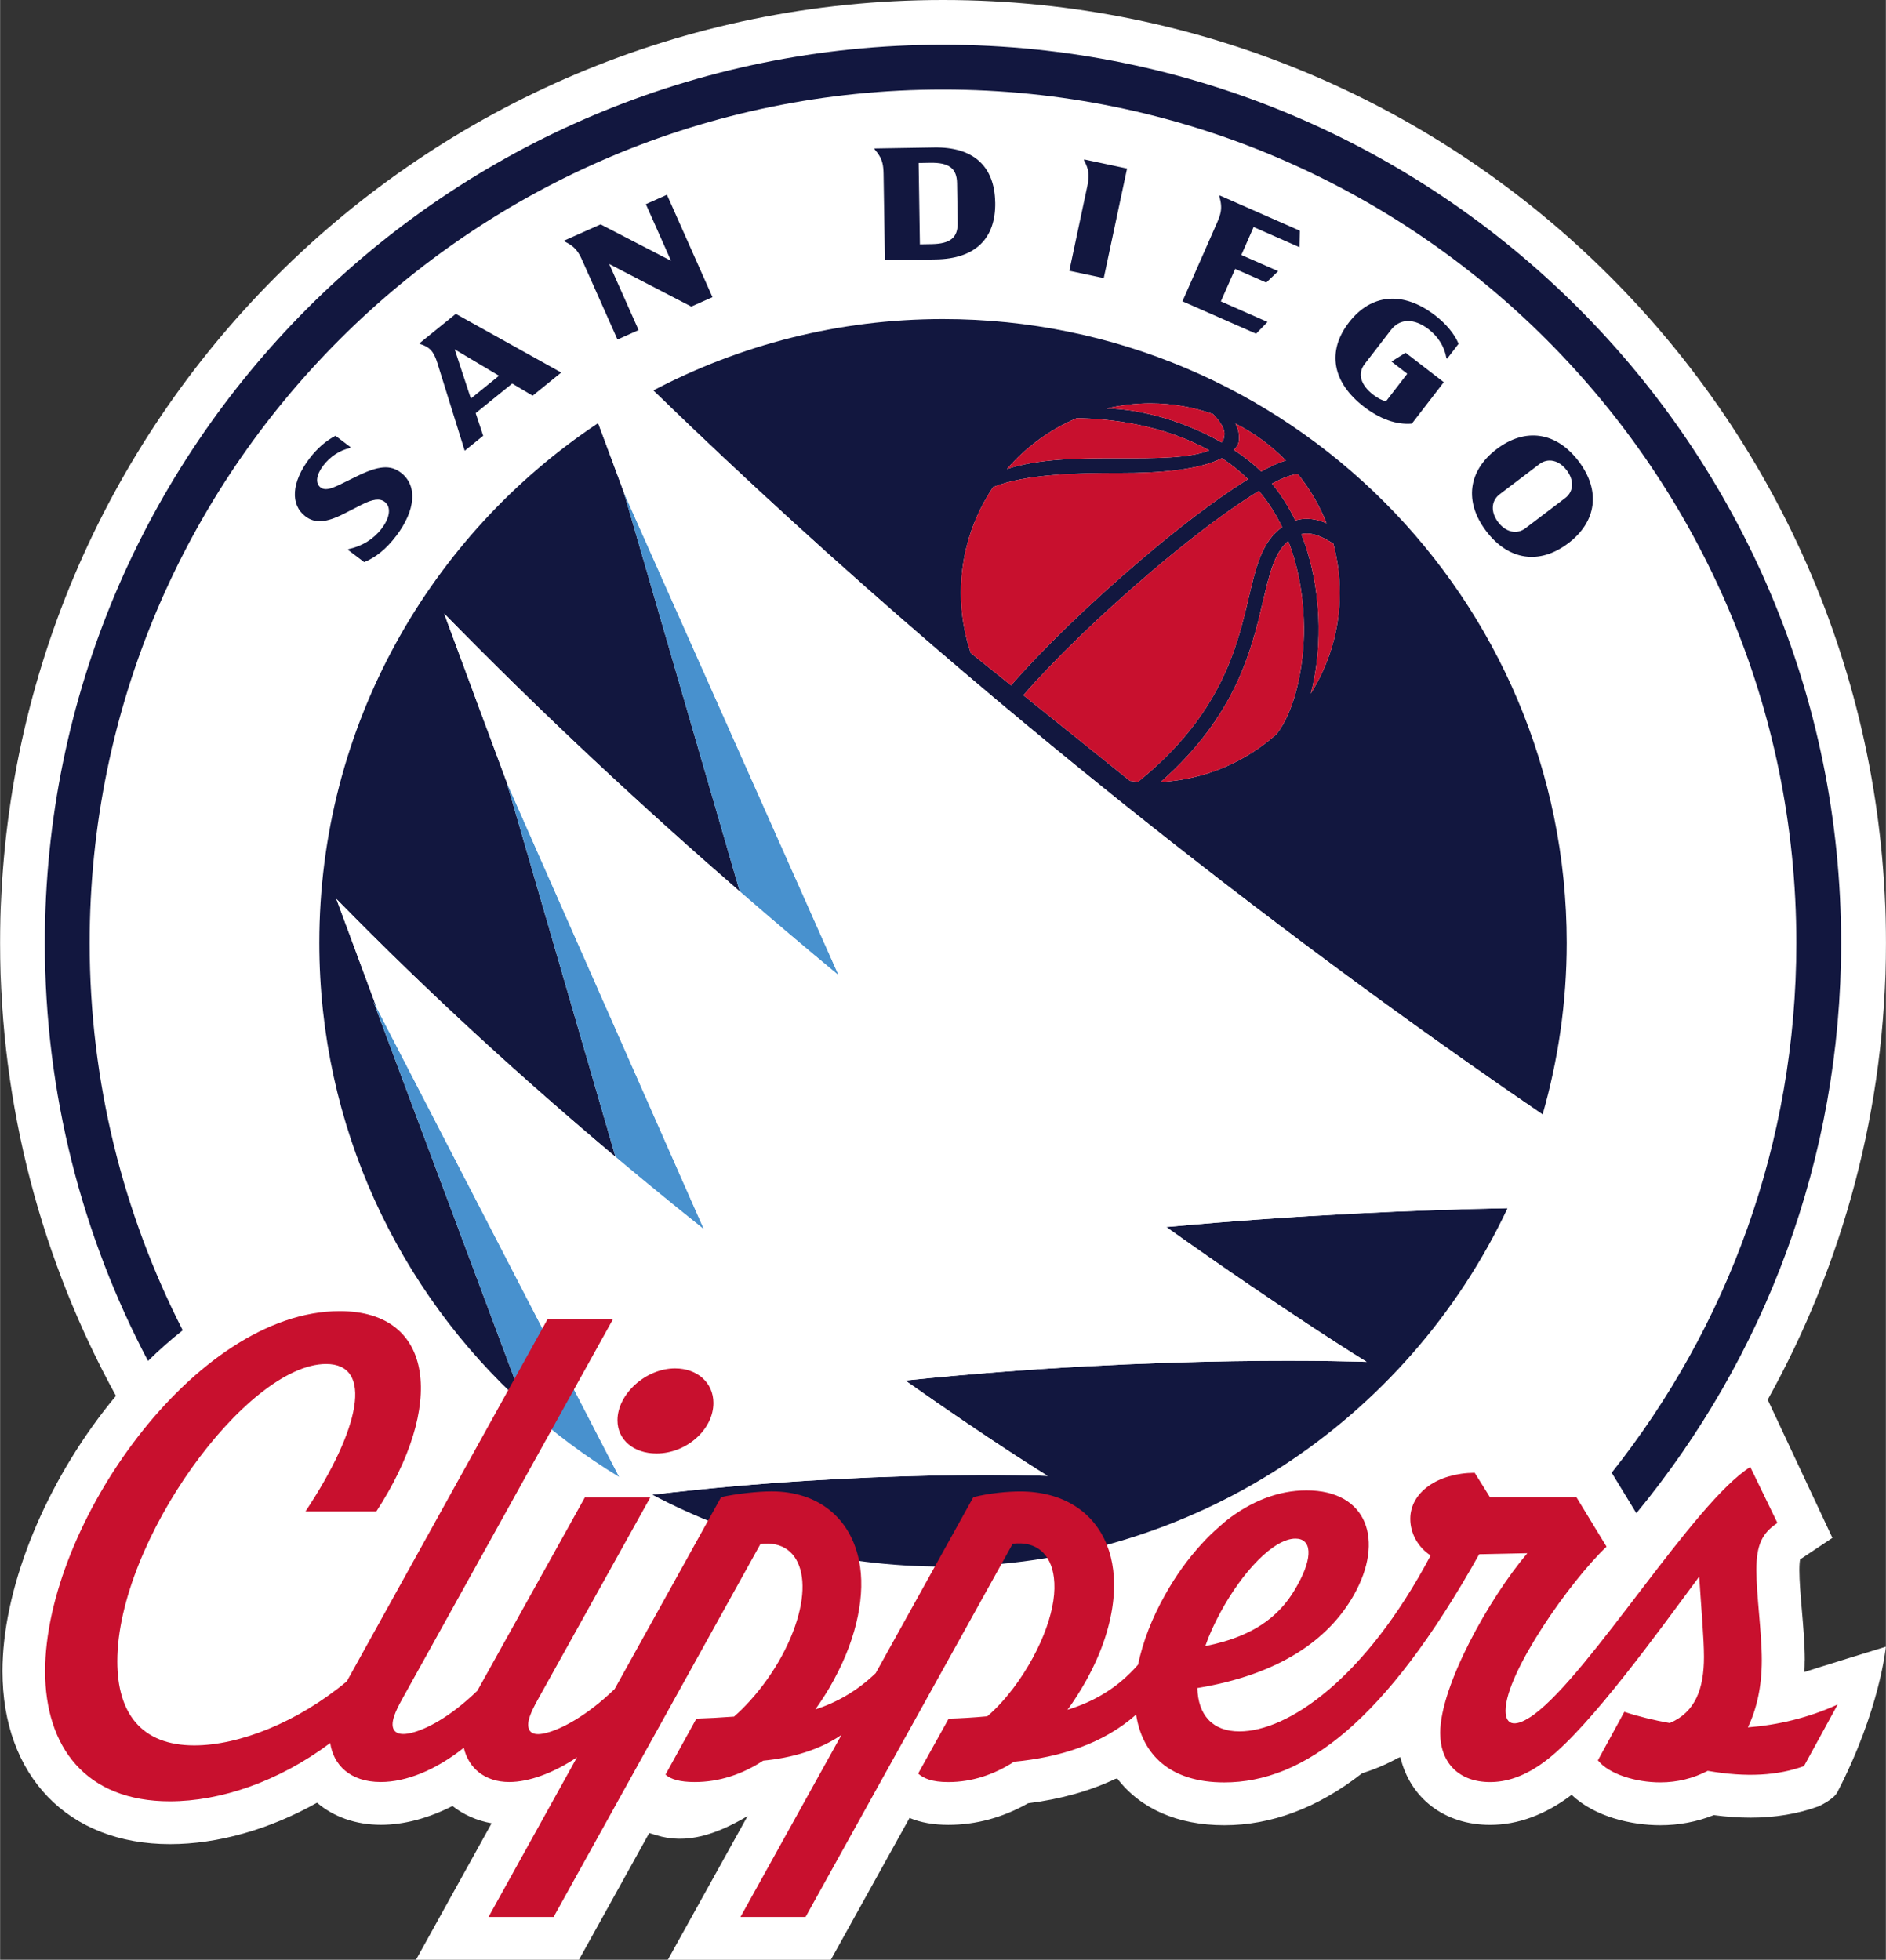
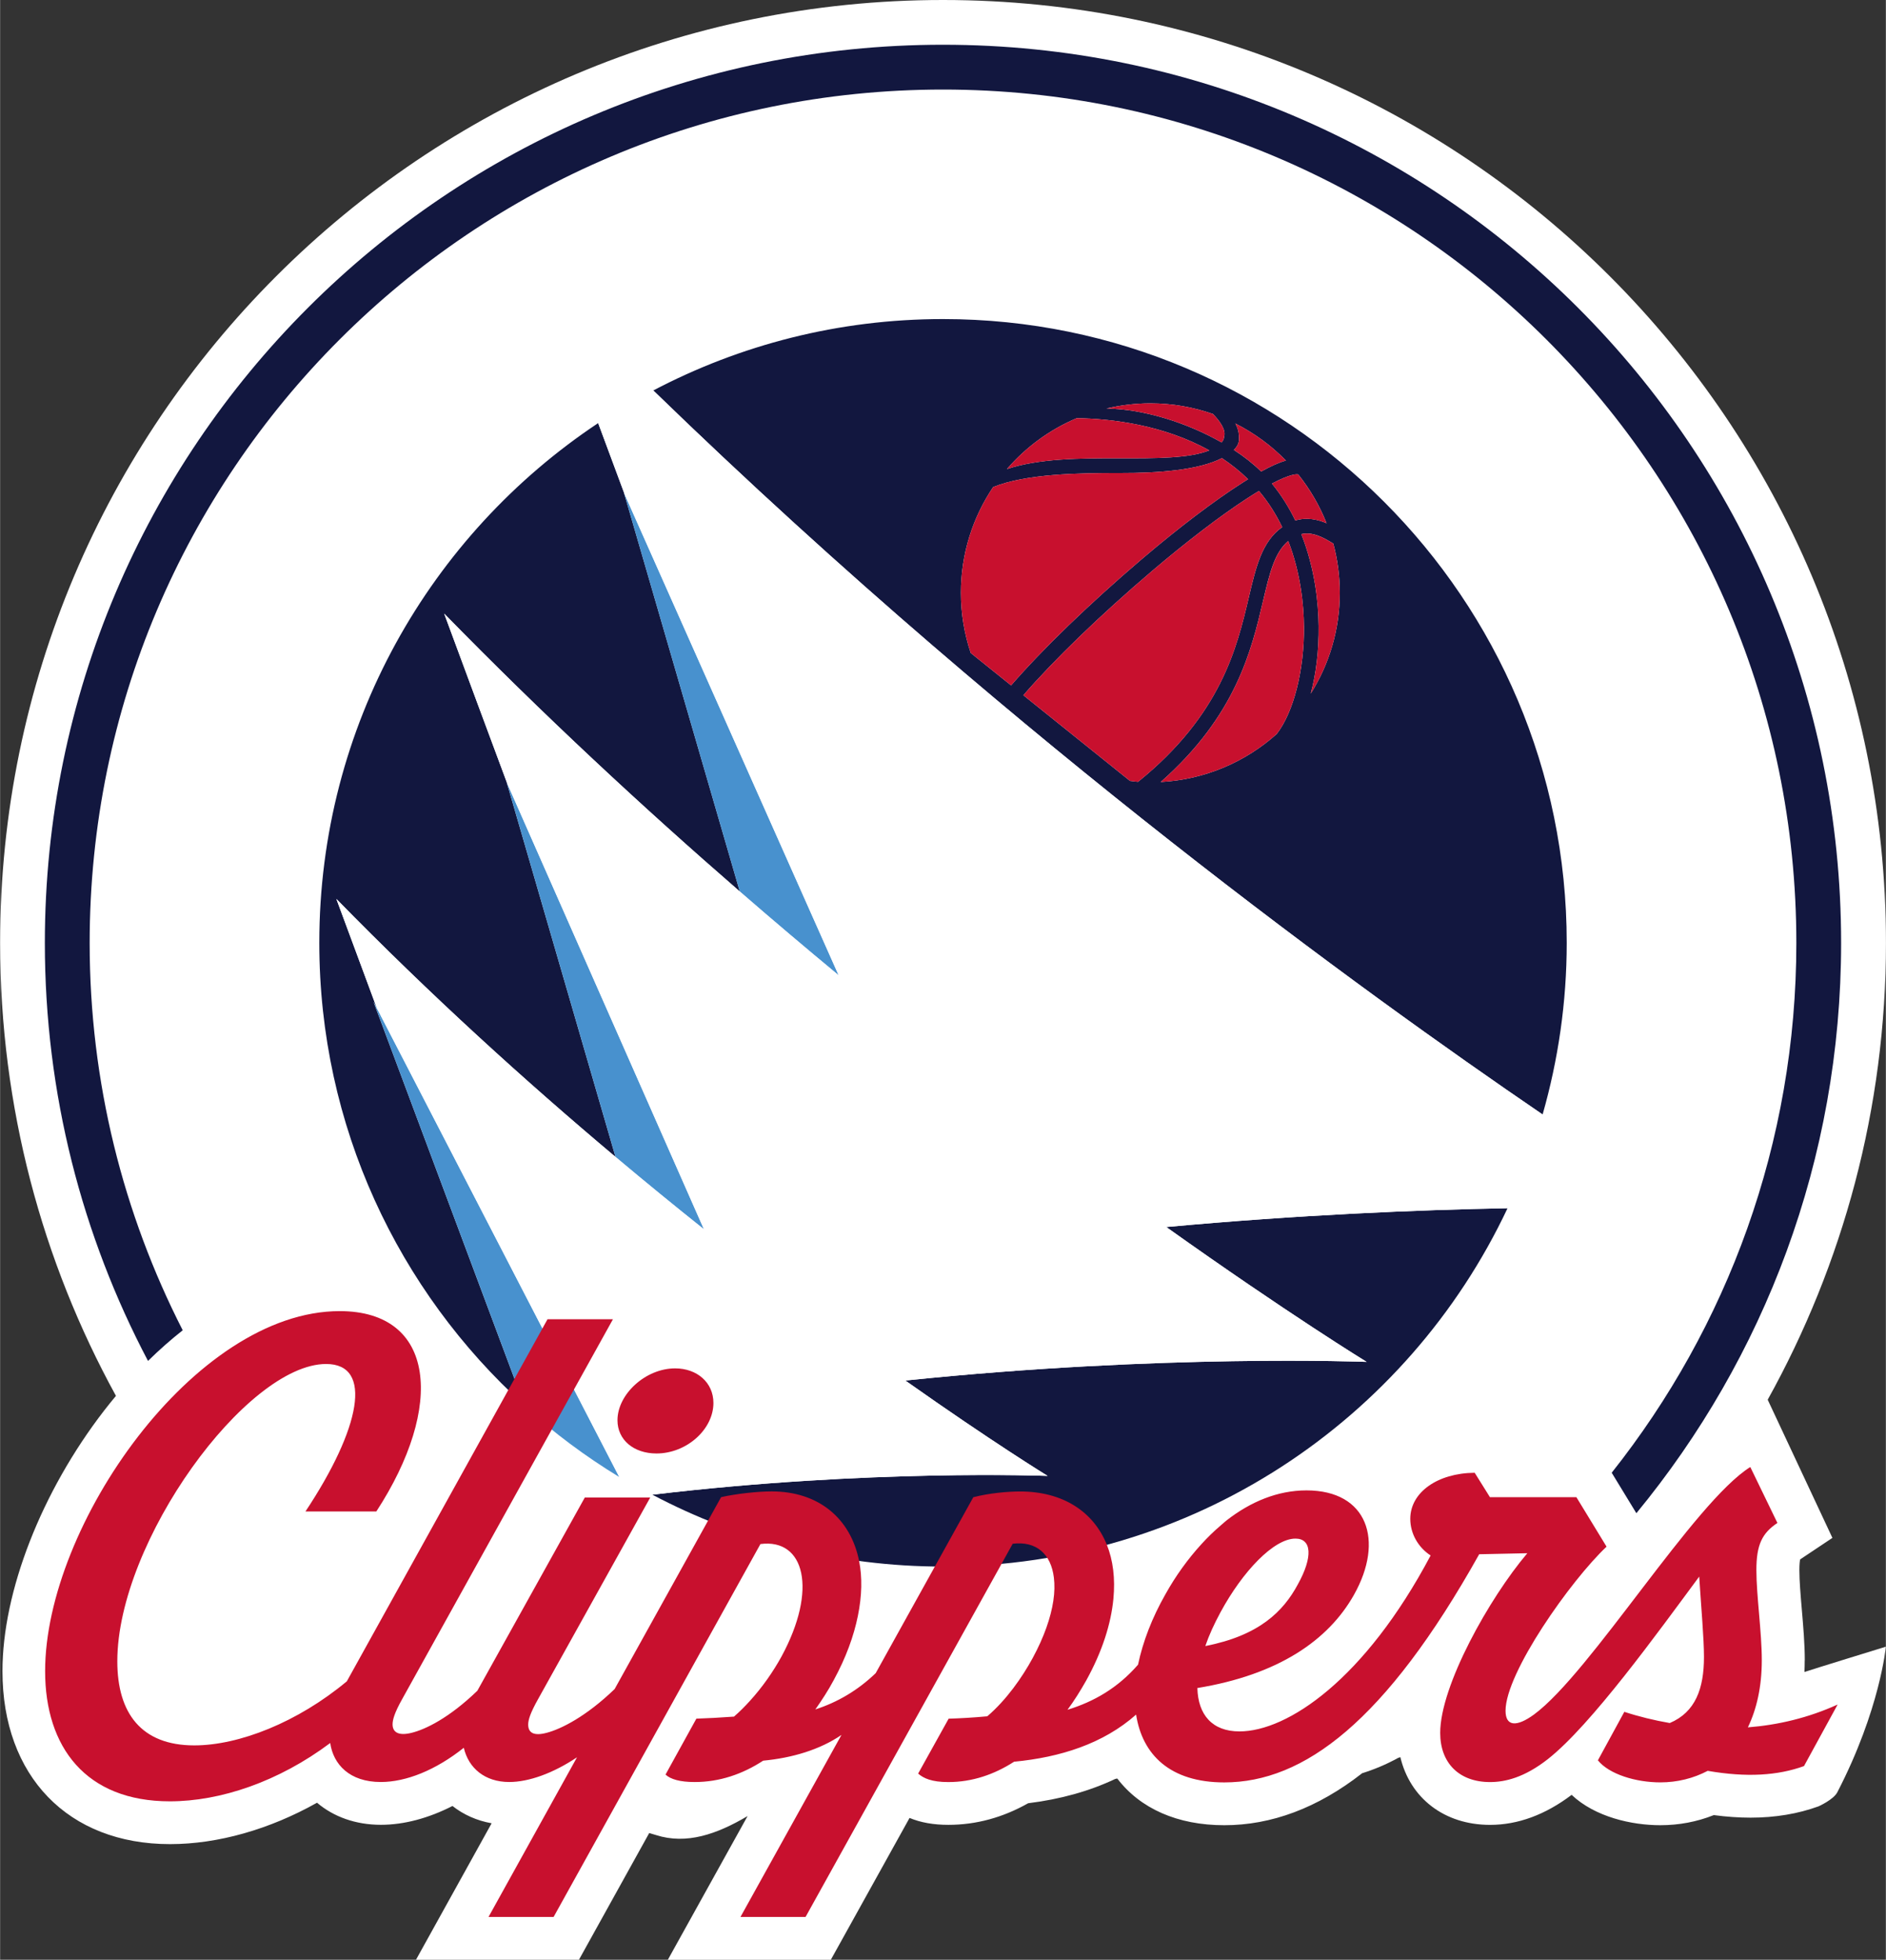
<svg xmlns="http://www.w3.org/2000/svg" id="Layer_1" viewBox="0.0 0.0 554.28 576.0" width="310.227" height="322.345">
  <rect x="0.0" y="0.0" width="554.28" height="576.0" fill="#333333" stroke="none" />
  <defs>
    <style>.cls-1{fill:#c8102e;}.cls-1,.cls-2,.cls-3,.cls-4{stroke-width:0px;}.cls-2{fill:#12173f;}.cls-3{fill:#4891ce;}.cls-4{fill:#fff;}</style>
  </defs>
  <path class="cls-4" d="M530.44,487.99c0-4.76-.44-9.91-.87-14.9-.37-4.34-.72-8.44-.72-11.61,0-1.76.13-2.7.22-3.13.09-.07.21-.15.36-.25l9.13-6.09-19.02-40.61c22.09-39.79,34.76-85.53,34.76-134.26C554.28,124.08,430.2,0,277.14,0S0,124.08,0,277.14c0,48.26,12.36,93.62,34.05,133.13-1.16,1.39-2.31,2.81-3.44,4.27C12.15,438.43.69,467.79.69,491.18c0,30.89,19.33,50.84,49.25,50.84,14.1,0,29.3-4.35,43.21-12.17,4.83,4.12,11.34,6.49,18.77,6.49,6.77,0,13.98-1.92,21.04-5.53,3.24,2.55,7.15,4.31,11.51,5.08l-22.23,40.11h47.9l20.65-37.24c.66.2,1.31.38,1.97.59,9,2.88,17.93-.25,26.94-5.58l-23.44,42.24h47.91l23.14-41.69c3.26,1.36,7.04,2.03,11.41,2.03,8.14,0,16.01-2.14,23.45-6.35,9.55-1.18,18.08-3.58,25.57-7.13.21-.04.41-.1.62-.14,6.71,8.8,17.63,13.73,31.46,13.73s27.44-5.04,40.52-15.28c3.56-1.11,7.06-2.57,10.51-4.47.24-.13.48-.15.72-.25,2.85,11.99,12.87,19.9,26.37,19.9,8.17,0,16.22-2.96,23.97-8.82,6.9,6.52,17.7,8.92,26.05,8.92,5.5,0,10.78-1,15.74-2.97,3.76.5,7.39.75,10.81.75,7.2,0,13.92-1.12,19.99-3.33,0,0,4.39-1.96,5.51-4.14,12.58-24.32,14.26-42.78,14.26-42.78,0,0-22.39,6.89-23.93,7.44.05-1.13.08-2.28.08-3.44Z" />
  <path class="cls-2" d="M282.4,174.24c0,6.18,1.02,12.12,2.89,17.68l11.86,9.53c9.23-10.64,22.94-23.93,38.39-37.09,10.87-9.26,21.41-17.25,29.69-22.52.54-.35,1.06-.67,1.58-.99-2.4-2.35-4.98-4.4-7.69-6.19-6.75,3.47-18.36,4.4-29.95,4.37-12.02-.02-27.67.21-37.29,4.13-5.98,8.88-9.48,19.57-9.48,31.08h0ZM295.93,137.87c9.37-3.13,21.47-3.2,33.25-3.17,10.44.02,20.37.04,26.22-2.32-13.36-7.47-28.76-9.34-38.95-9.47-7.96,3.36-14.96,8.52-20.52,14.96h0ZM325.19,120.07c11.17.18,23.83,4.26,33.84,9.97.77-.91.71-1.6.77-1.86.48-1.89-1.25-4.39-3.31-6.5-5.76-2.02-11.95-3.13-18.4-3.13-4.44,0-8.76.54-12.9,1.52h0ZM362.63,132.24c3.07,2,5.8,4.15,8.02,6.35,2.9-1.6,5.3-2.68,7.28-3.23-4.29-4.4-9.31-8.08-14.85-10.88.58,1.07.97,2.23,1.04,3.46.08,1.42.17,2.67-1.49,4.29h0ZM373.82,142.13c2.82,3.46,5.08,7.14,6.88,10.85,3.38-1.03,6.55-.32,9.18.81-2.04-5.16-4.83-9.94-8.23-14.22-.06-.05-.12-.09-.17-.14-.3-.06-2.12-.23-7.65,2.7h0ZM391.86,159.77c-3.11-1.93-6.19-3.52-9.41-2.78,4.1,10.3,5.02,20.46,5.1,26.94.08,7.25-.74,14.05-2.32,19.93,5.4-8.58,8.54-18.73,8.54-29.62,0-5-.67-9.85-1.91-14.46h0ZM383.23,183.98c-.07-6.03-.91-15.44-4.62-24.97-4.05,3.41-5.5,9.56-7.41,17.69-3.37,14.32-7.9,33.59-30.06,53.14,13.07-.71,24.93-5.92,34.08-14.1,4.99-6.43,8.16-18.84,8.02-31.75h0ZM334.47,229.79c24.43-19.74,29.1-39.57,32.52-54.08,2.16-9.2,3.92-16.61,9.85-20.78-1.76-3.66-4-7.26-6.83-10.63-1.1.66-2.3,1.41-3.6,2.26-7.89,5.14-17.78,12.71-27.87,21.3-15.25,12.99-28.72,26.04-37.78,36.48l31.33,25.17c.8.09,1.58.22,2.39.28h0ZM274.08,189.74c-26.73-23.01-54.4-48.08-82.1-74.97,25.45-13.38,54.41-20.99,85.16-20.99,101.25,0,183.33,82.08,183.33,183.33,0,17.51-2.51,34.43-7.09,50.46-27.05-18.44-65.27-45.63-109.29-80.25-22.1-17.38-45.66-36.63-70-57.58h0ZM401.66,400.28s-59.95-2.37-135.6,5.48c25.66,18.12,41.84,28.04,41.84,28.04,0,0-52.48-2.08-116.18,5.52,25.51,13.47,54.57,21.12,85.43,21.12,73.35,0,136.61-43.09,165.92-105.32-26.57.5-61.4,1.94-100.3,5.53,35.98,25.6,58.9,39.64,58.9,39.64h0ZM98.82,264.21c4.45,12.02,8.36,22.57,11.91,32.12l-1-1.94,44.34,118.59c-37.01-33.54-60.25-81.99-60.25-135.87,0-63.76,32.57-119.9,81.96-152.75,2.71,7.3,5.29,14.23,7.75,20.85l-.16-.36,34.05,117.19c-28.31-24.57-57.82-51.93-86.9-81.69,7.08,19.12,13.11,35.42,18.52,49.91l-.14-.31,31.99,110.1c-26.3-22.1-54.42-47.56-82.06-75.84h0Z" />
  <path class="cls-1" d="M371.2,176.7c-3.37,14.32-7.9,33.59-30.06,53.14,13.07-.71,24.93-5.92,34.08-14.1,4.99-6.43,8.16-18.84,8.02-31.75-.07-6.03-.91-15.44-4.62-24.97-4.05,3.41-5.5,9.56-7.41,17.69h0ZM370.65,138.59c2.9-1.6,5.3-2.68,7.28-3.23-4.29-4.4-9.31-8.08-14.85-10.88.58,1.07.97,2.23,1.04,3.46.08,1.42.17,2.67-1.49,4.29,3.07,2,5.8,4.15,8.02,6.35h0ZM393.77,174.24c0-5-.67-9.85-1.91-14.46-3.11-1.93-6.19-3.52-9.41-2.78,4.1,10.3,5.02,20.46,5.1,26.94.08,7.25-.74,14.05-2.32,19.93,5.4-8.58,8.54-18.73,8.54-29.62h0ZM366.99,175.71c2.16-9.2,3.92-16.61,9.85-20.78-1.76-3.66-4-7.26-6.83-10.63-1.1.66-2.3,1.41-3.6,2.26-7.89,5.14-17.78,12.71-27.87,21.3-15.25,12.99-28.72,26.04-37.78,36.48l31.33,25.17c.8.09,1.58.22,2.39.28,24.43-19.74,29.1-39.57,32.52-54.08h0ZM359.8,128.18c.48-1.89-1.25-4.39-3.31-6.5-5.76-2.02-11.95-3.13-18.4-3.13-4.44,0-8.76.54-12.9,1.52,11.17.18,23.83,4.26,33.84,9.97.77-.91.71-1.6.77-1.86h0ZM335.54,164.36c10.87-9.26,21.41-17.25,29.69-22.52.54-.35,1.06-.67,1.58-.99-2.4-2.35-4.98-4.4-7.69-6.19-6.75,3.47-18.36,4.4-29.95,4.37-12.02-.02-27.67.21-37.29,4.13-5.98,8.88-9.48,19.57-9.48,31.08,0,6.18,1.02,12.12,2.89,17.68l11.86,9.53c9.23-10.64,22.94-23.93,38.39-37.09h0ZM329.18,134.7c10.44.02,20.37.04,26.22-2.32-13.36-7.47-28.76-9.34-38.95-9.47-7.96,3.36-14.96,8.52-20.52,14.96,9.37-3.13,21.47-3.2,33.25-3.17h0ZM373.82,142.13c5.54-2.92,7.35-2.76,7.65-2.7.05.05.12.09.17.14,3.4,4.27,6.19,9.05,8.23,14.22-2.63-1.13-5.8-1.83-9.18-.81-1.8-3.72-4.06-7.39-6.88-10.85h0Z" />
  <path class="cls-3" d="M110.73,296.33l-1-1.94,44.34,118.59.17.46c8.55,7.72,17.83,14.65,27.73,20.67l-71.23-137.77h0ZM180.89,340.05c8.9,7.48,17.59,14.58,25.98,21.26l-57.83-131.05-.14-.31,31.99,110.1h0ZM183.36,144.85l.16.36,62.94,141.45c-9.49-7.86-19.2-16.07-29.05-24.62l-34.05-117.19h0Z" />
  <path class="cls-4" d="M307.9,433.8s-16.19-9.92-41.84-28.04c75.65-7.85,135.6-5.48,135.6-5.48,0,0-22.92-14.03-58.9-39.64,38.9-3.58,73.73-5.03,100.3-5.53.08,0,.17,0,.26,0,4.13-8.77,7.55-17.93,10.27-27.4-.07-.05-.14-.09-.2-.14-27.05-18.44-65.27-45.63-109.29-80.25-22.1-17.38-45.66-36.63-70-57.58-26.73-23.01-54.4-48.08-82.1-74.97-.06-.06-.12-.11-.18-.17-5.54,2.92-10.92,6.09-16.11,9.54.03.07.06.15.08.22,2.71,7.3,5.29,14.23,7.75,20.85l62.94,141.45c-9.49-7.86-19.2-16.07-29.05-24.62-28.31-24.57-57.82-51.93-86.9-81.69,7.08,19.12,13.11,35.42,18.52,49.91l57.83,131.05c-8.39-6.69-17.08-13.78-25.98-21.26-26.3-22.1-54.42-47.56-82.06-75.84,4.45,12.02,8.36,22.57,11.91,32.12l71.23,137.77c3.05,1.85,6.17,3.59,9.33,5.26.14-.02.28-.03.42-.05,63.7-7.6,116.18-5.52,116.18-5.52h0Z" />
  <path class="cls-1" d="M181.46,417.44c0-7.67,8.27-15.25,16.94-15.25,6.48,0,11.26,4.19,11.26,10.16,0,7.77-7.87,14.85-16.74,14.85-6.68,0-11.46-3.99-11.46-9.76ZM540.07,501.04l-9.86,18.04c-7.67,2.79-16.84,3.39-28.3,1.4-4.19,2.19-8.87,3.39-13.95,3.39-7.17,0-15.04-2.39-18.33-6.48l7.77-14.25c4.28,1.4,8.77,2.49,13.35,3.29,7.57-3.19,10.06-10.16,10.06-19.43,0-5.48-.8-14.15-1.4-23.61-12.25,16.54-31.69,43.54-44.44,53.61-6.97,5.48-12.65,6.78-17.04,6.78-9.07,0-14.65-5.58-14.65-14.45,0-13.85,14.45-39.66,25.61-52.81l-14.15.3c-27.6,49.32-51.61,67.06-74.93,67.06-15.94,0-24.11-8.17-25.91-19.93-9.66,8.57-22.32,12.56-35.87,13.85-5.88,3.79-12.36,5.98-19.33,5.98-4.88,0-7.27-1.1-8.87-2.49l8.97-16.14c3.29-.1,7.07-.3,11.36-.7,5.68-4.88,10.26-11.46,13.35-17.14,3.35-6.19,5.32-11.9,6.06-16.81.38-2.51.41-4.78.16-6.82-.84-6.87-5.09-10.8-12.1-9.95l-5.47,9.85-1.55,2.79-53.87,97.06h-19.13l29.69-53.51c-6.38,4.38-14.55,6.77-23.02,7.57-6.08,3.98-12.85,6.28-20.13,6.28-4.28,0-7.07-.8-8.57-2.19l9.07-16.44c3.29-.1,6.97-.3,11.06-.6,1.64-1.42,3.18-2.97,4.65-4.59,3.71-4.07,6.87-8.63,9.3-13.05,10.66-19.63,6.88-34.78-6.18-33.08l-8.69,15.66-52.1,93.94h-19.13l26.01-46.93c-6.98,4.68-14.15,7.27-19.93,7.27-7.17,0-11.96-4.09-13.35-10.06-8.27,6.58-16.94,10.06-24.41,10.06-9.17,0-13.95-5.18-14.85-11.46-15.15,11.36-32.28,17.14-47.13,17.14-24.71,0-36.67-15.94-36.67-38.26,0-42.75,43.94-105.82,86.59-105.82,28.2,0,30.89,28,10.76,58.89h-20.83c16.14-24.31,20.03-43.35,6.08-43.35-23.32,0-61.38,52.11-61.38,87.39,0,15.25,7.07,24.71,22.62,24.71,13.15,0,30.39-6.78,44.84-18.83l46.38-83.67,1.06-1.92,2.65-4.78,8.9-16.05h19.23l-61.98,111.7c-2.29,4.09-2.79,6.08-2.79,7.37,0,2.49,1.99,3.39,5.58,2.49,4.09-1,11.06-4.38,19.33-12.36l31.59-56.8h19.23l-1.81,3.25-31.17,56.03c-2.29,4.09-2.89,6.08-2.89,7.47,0,2.49,1.79,3.39,5.48,2.39,4.19-1.1,11.56-4.78,19.93-12.85l18.3-32.98,9.15-16.5,3.84-6.92c4.38-1,10.76-1.69,14.85-1.69,13.85,0,23.21,7.96,25.71,20.41.96,4.79.85,10.27-.36,16.2-1.2,5.91-3.49,12.25-7.12,18.9-1.59,2.99-3.49,5.88-5.38,8.57,6.48-2.09,12.46-5.58,17.74-10.66l5.93-10.69,11.47-20.67,11.29-20.35c4.58-1.2,10.16-1.69,13.75-1.69,12.63,0,21.6,5.97,25.5,15.65,1.83,4.55,2.5,9.93,1.93,15.9-.7,7.28-3.23,15.41-8.01,24.04-1.69,2.99-3.49,5.88-5.48,8.57,7.77-2.39,14.75-6.38,20.73-13.25,1.4-6.68,4.09-13.75,8.07-20.73,2.99-5.37,6.58-10.34,10.58-14.72,1.78-1.95,3.64-3.77,5.6-5.43.12-.1.24-.22.36-.32.51-.43,1.01-.89,1.53-1.3,6.97-5.39,14.88-8.73,23.38-8.73,17.94,0,22.92,14.75,13.95,30.69-7.57,13.45-22.32,23.51-46.03,27.4.2,7.87,4.38,12.75,12.36,12.75,14.15,0,36.87-15.25,56.2-51.71-3.69-2.39-5.98-6.48-5.98-10.76,0-7.77,7.97-13.45,18.93-13.55l4.48,7.17h25.41l8.87,14.55c-10.56,9.96-29.69,37.07-29.69,48.23,0,4.58,3.19,4.88,8.37,1.1,16.64-12.25,47.03-62.38,63.57-72.74l7.97,16.44c-4.48,2.99-6.18,6.38-6.18,13.85s1.59,18.23,1.59,26.5c0,7.77-1.5,14.35-4.09,19.73,8.87-.7,17.74-2.79,26.31-6.68ZM354.24,483.8c15.84-3.09,22.92-10.16,27.2-18.13,4.48-8.07,4.08-13.45-.7-13.45-6.38,0-15.54,9.66-22.02,21.62-1.89,3.49-3.39,6.77-4.48,9.96Z" />
-   <path class="cls-2" d="M116.39,157.55c-2.86,3.77-6.03,6.35-9.39,7.66l-4.75-3.6.17-.23c3.98-.83,7.38-2.94,9.73-6.03,2.48-3.27,2.84-6.38.88-7.86-1.43-1.08-3.48-.83-6.83.88l-5.05,2.58c-5.33,2.72-8.62,2.94-11.42.81-4.52-3.43-4.06-10.08,1.15-16.94,2.27-3,4.87-5.27,7.7-6.74l4.43,3.36-.19.25c-2.93.6-5.85,2.52-7.86,5.17-2.06,2.72-2.37,5.2-.78,6.4,1.14.87,2.7.63,5.75-.87l4.98-2.44c6.32-3.11,9.82-3.37,12.87-1.05,4.96,3.77,4.41,11.01-1.38,18.65ZM133.94,92.25l30.99,17.24-8.4,6.81-6.01-3.57-10.74,8.7,2.21,6.65-5.43,4.4-8-25.67c-1.1-3.54-2.26-4.82-5.17-5.72l-.14-.18,10.69-8.66ZM146.65,110.44l-13.04-7.76,4.76,14.46,8.28-6.71ZM189.8,60.01l7.4,16.64-20.7-10.7-10.73,4.78.09.21c1.8.89,2.89,1.73,3.74,2.87.5.66.98,1.5,1.52,2.73l10.34,23.25,6.21-2.77-8.64-19.42,24.14,12.51,6.21-2.77-13.38-30.09-6.21,2.77ZM292.49,59.5c.17,10.7-5.92,16.56-17.43,16.75l-14.99.25-.4-25.43c-.02-1.34-.13-2.3-.33-3.11-.33-1.38-1.01-2.58-2.32-4.1v-.22s17.52-.29,17.52-.29c11.51-.19,17.77,5.46,17.94,16.16ZM281.45,65.51l-.18-11.68c-.07-4.34-2.35-6.07-7.87-5.98l-3.42.06.37,23.9,3.42-.06c5.52-.09,7.75-1.9,7.68-6.24ZM318.58,47.08c.94,1.78,1.33,3.1,1.35,4.52.01.83-.09,1.79-.37,3.1l-5.29,24.89,10.12,2.15,6.85-32.2-12.6-2.68-.05.22ZM358.35,57.65c.55,1.93.67,3.3.4,4.7-.15.81-.45,1.73-.99,2.96l-10.24,23.25,21.64,9.52,3.37-3.45-13.72-6.04,4.21-9.56,9.13,4.02,3.5-3.35-10.82-4.76,3.61-8.21,13.46,5.92.14-4.83-23.59-10.38-.09.2ZM421.74,92.67c-9.31-7.17-18.73-6.4-25.29,2.11-6.54,8.47-4.9,17.59,4.41,24.76,4.74,3.65,9.6,5.36,14.09,4.97l9.39-12.18-11.24-8.66-4.14,2.6,4.64,3.58-6.24,8.08c-1.2-.25-2.41-.87-3.73-1.88-3.77-2.91-4.72-6.24-2.55-9.06l7.74-10.03c2.61-3.39,6.79-3.47,11.01-.22,2.9,2.24,4.75,5.24,5.27,8.55l.2.15,3.39-4.4c-1.25-2.94-3.65-5.84-6.95-8.38ZM460.9,159.68c-8.43,6.39-17.55,5.05-24.08-3.55-6.54-8.61-5.37-17.75,3.06-24.14,8.43-6.39,17.55-5.05,24.08,3.56,6.54,8.61,5.37,17.75-3.06,24.14ZM460.45,138.2c-2.25-2.97-5.5-3.69-8-1.8l-11.71,8.89c-2.5,1.9-2.68,5.22-.42,8.19,2.25,2.97,5.5,3.69,8,1.79l11.71-8.89c2.5-1.9,2.68-5.22.42-8.19Z" />
  <path class="cls-2" d="M277.14,13.15C131.34,13.15,13.15,131.34,13.15,277.14c0,44.37,10.98,86.16,30.32,122.86,3.33-3.28,6.74-6.28,10.2-9.01-17.45-34.18-27.35-72.85-27.35-113.85,0-138.52,112.3-250.82,250.82-250.82s250.82,112.3,250.82,250.82c0,58.86-20.33,112.93-54.27,155.72l7.25,11.9c37.55-45.6,60.18-103.94,60.18-167.62,0-145.8-118.19-263.99-263.99-263.99Z" />
</svg>